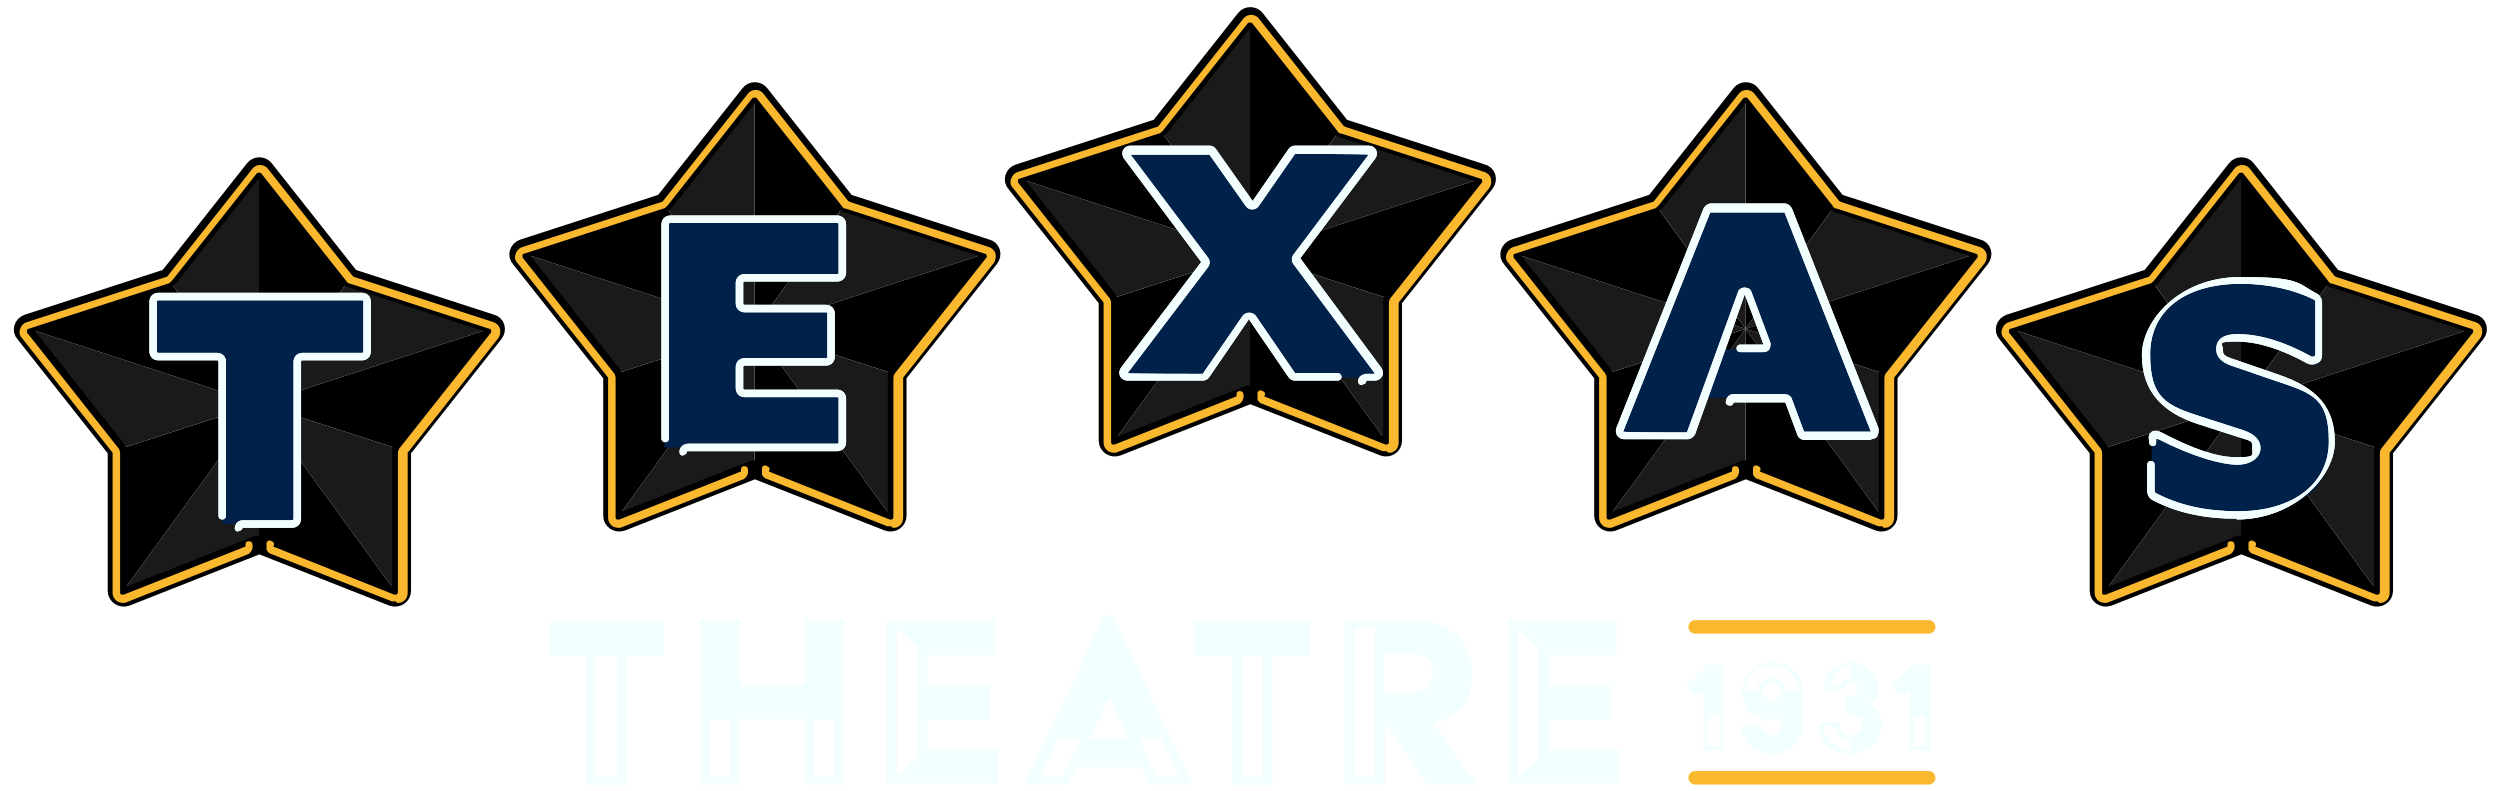
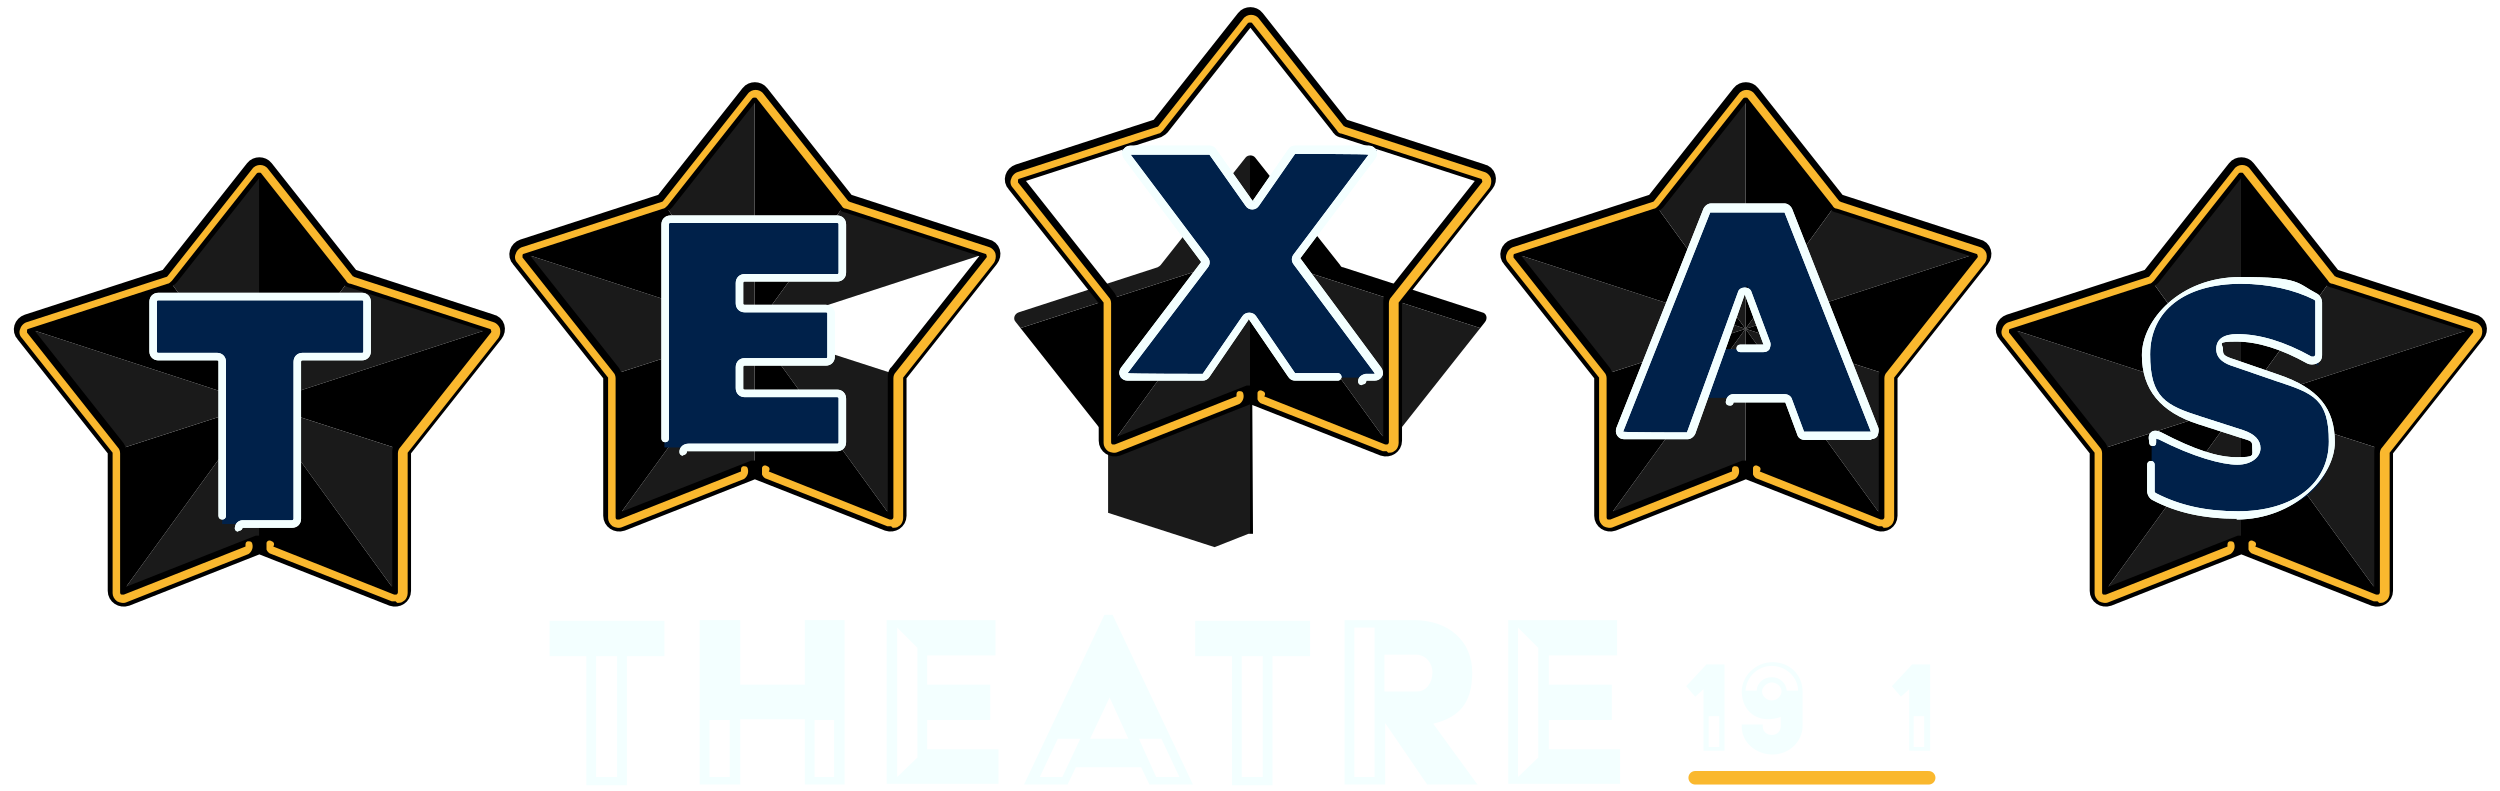
<svg xmlns="http://www.w3.org/2000/svg" id="Layer_1" version="1.1" viewBox="0 0 333 105.4">
  <defs>
    <style>
      .st0, .st1, .st2 {
        fill: none;
      }

      .st3 {
        filter: url(#outer-glow-7);
      }

      .st4 {
        filter: url(#outer-glow-8);
      }

      .st5 {
        filter: url(#outer-glow-2);
      }

      .st6 {
        filter: url(#outer-glow-4);
      }

      .st7 {
        filter: url(#outer-glow-5);
      }

      .st8 {
        filter: url(#outer-glow-1);
      }

      .st9 {
        clip-path: url(#clippath-1);
      }

      .st10 {
        clip-path: url(#clippath-3);
      }

      .st11 {
        clip-path: url(#clippath-4);
      }

      .st12 {
        clip-path: url(#clippath-2);
      }

      .st13 {
        fill: #f3ffff;
      }

      .st14 {
        fill: #fab82e;
      }

      .st1 {
        stroke: #fab82e;
        stroke-linecap: round;
        stroke-miterlimit: 10;
        stroke-width: 1.8px;
      }

      .st15 {
        filter: url(#outer-glow-12);
      }

      .st15, .st16, .st17, .st18, .st19 {
        fill: #00214a;
      }

      .st16 {
        filter: url(#outer-glow-15);
      }

      .st2 {
        stroke: #000;
        stroke-width: 2.5px;
      }

      .st17 {
        filter: url(#outer-glow-9);
      }

      .st18 {
        filter: url(#outer-glow-6);
      }

      .st19 {
        filter: url(#outer-glow-3);
      }

      .st20 {
        fill: #1a1a1a;
      }

      .st21 {
        clip-path: url(#clippath);
      }

      .st22 {
        filter: url(#outer-glow-17);
      }

      .st23 {
        filter: url(#outer-glow-11);
      }

      .st24 {
        filter: url(#outer-glow-16);
      }

      .st25 {
        filter: url(#outer-glow-13);
      }

      .st26 {
        filter: url(#outer-glow-10);
      }

      .st27 {
        filter: url(#outer-glow-14);
      }
    </style>
    <filter id="outer-glow-1" x="213.7" y="25.7" width="38.4" height="34.6" filterUnits="userSpaceOnUse">
      <feOffset dx="0" dy="0" />
      <feGaussianBlur result="blur" stdDeviation=".5" />
      <feFlood flood-color="#fff" flood-opacity=".7" />
      <feComposite in2="blur" operator="in" />
      <feComposite in="SourceGraphic" />
    </filter>
    <filter id="outer-glow-2" x="212.2" y="24.2" width="41.3" height="37.4" filterUnits="userSpaceOnUse">
      <feOffset dx="0" dy="0" />
      <feGaussianBlur result="blur1" stdDeviation="1" />
      <feFlood flood-color="#fff" flood-opacity=".7" />
      <feComposite in2="blur1" operator="in" />
      <feComposite in="SourceGraphic" />
    </filter>
    <clipPath id="clippath">
      <path class="st0" d="M298.8,72.6l17.5,6.9c.6.2,1.2-.2,1.2-.8v-18.5c0-.2,0-.4.2-.5l12.1-15.3c.4-.5.2-1.2-.4-1.3l-18.5-6c-.2,0-.3-.1-.4-.3l-11.3-14.3c-.3-.4-1-.4-1.3,0l-11.3,14.3c-.1.1-.2.2-.4.3l-18.5,6c-.6.2-.8.9-.4,1.3l12.1,15.3c.1.2.2.3.2.5v18.5c0,.6.6,1,1.2.8l17.5-6.9c.2,0,.4,0,.6,0Z" />
    </clipPath>
    <clipPath id="clippath-1">
      <path class="st0" d="M232.8,62.6l17.5,6.9c.6.2,1.2-.2,1.2-.8v-18.5c0-.2,0-.4.2-.5l12.1-15.3c.4-.5.2-1.2-.4-1.3l-18.5-6c-.2,0-.3-.1-.4-.3l-11.3-14.3c-.3-.4-1-.4-1.3,0l-11.3,14.3c-.1.1-.2.2-.4.3l-18.5,6c-.6.2-.8.9-.4,1.3l12.1,15.3c.1.2.2.3.2.5v18.5c0,.6.6,1,1.2.8l17.5-6.9c.2,0,.4,0,.6,0Z" />
    </clipPath>
    <clipPath id="clippath-2">
      <path class="st0" d="M34.8,72.6l17.5,6.9c.6.2,1.2-.2,1.2-.8v-18.5c0-.2,0-.4.2-.5l12.1-15.3c.4-.5.2-1.2-.4-1.3l-18.5-6c-.2,0-.3-.1-.4-.3l-11.3-14.3c-.3-.4-1-.4-1.3,0l-11.3,14.3c-.1.1-.2.2-.4.3l-18.5,6c-.6.2-.8.9-.4,1.3l12.1,15.3c.1.2.2.3.2.5v18.5c0,.6.6,1,1.2.8l17.5-6.9c.2,0,.4,0,.6,0Z" />
    </clipPath>
    <clipPath id="clippath-3">
      <path class="st0" d="M100.8,62.6l17.5,6.9c.6.2,1.2-.2,1.2-.8v-18.5c0-.2,0-.4.2-.5l12.1-15.3c.4-.5.2-1.2-.4-1.3l-18.5-6c-.2,0-.3-.1-.4-.3l-11.3-14.3c-.3-.4-1-.4-1.3,0l-11.3,14.3c-.1.1-.2.2-.4.3l-18.5,6c-.6.2-.8.9-.4,1.3l12.1,15.3c.1.2.2.3.2.5v18.5c0,.6.6,1,1.2.8l17.5-6.9c.2,0,.4,0,.6,0Z" />
    </clipPath>
    <filter id="outer-glow-3" x="2.3" y="21.2" width="64.8" height="66.7" filterUnits="userSpaceOnUse">
      <feOffset dx="0" dy="0" />
      <feGaussianBlur result="blur2" stdDeviation="6" />
      <feFlood flood-color="#fff" flood-opacity=".3" />
      <feComposite in2="blur2" operator="in" />
      <feComposite in="SourceGraphic" />
    </filter>
    <filter id="outer-glow-4" x="18.3" y="37.2" width="32.9" height="35.3" filterUnits="userSpaceOnUse">
      <feOffset dx="0" dy="0" />
      <feGaussianBlur result="blur3" stdDeviation=".5" />
      <feFlood flood-color="#fff" flood-opacity=".7" />
      <feComposite in2="blur3" operator="in" />
      <feComposite in="SourceGraphic" />
    </filter>
    <filter id="outer-glow-5" x="16.8" y="35.7" width="35.8" height="38.2" filterUnits="userSpaceOnUse">
      <feOffset dx="0" dy="0" />
      <feGaussianBlur result="blur4" stdDeviation="1" />
      <feFlood flood-color="#fff" flood-opacity=".7" />
      <feComposite in2="blur4" operator="in" />
      <feComposite in="SourceGraphic" />
    </filter>
    <filter id="outer-glow-6" x="70.5" y="11.1" width="60" height="66.5" filterUnits="userSpaceOnUse">
      <feOffset dx="0" dy="0" />
      <feGaussianBlur result="blur5" stdDeviation="6" />
      <feFlood flood-color="#fff" flood-opacity=".3" />
      <feComposite in2="blur5" operator="in" />
      <feComposite in="SourceGraphic" />
    </filter>
    <filter id="outer-glow-7" x="86.5" y="27.1" width="28.1" height="35.3" filterUnits="userSpaceOnUse">
      <feOffset dx="0" dy="0" />
      <feGaussianBlur result="blur6" stdDeviation=".5" />
      <feFlood flood-color="#fff" flood-opacity=".7" />
      <feComposite in2="blur6" operator="in" />
      <feComposite in="SourceGraphic" />
    </filter>
    <filter id="outer-glow-8" x="85" y="25.6" width="31" height="38.2" filterUnits="userSpaceOnUse">
      <feOffset dx="0" dy="0" />
      <feGaussianBlur result="blur7" stdDeviation="1" />
      <feFlood flood-color="#fff" flood-opacity=".7" />
      <feComposite in2="blur7" operator="in" />
      <feComposite in="SourceGraphic" />
    </filter>
    <clipPath id="clippath-4">
-       <path class="st0" d="M166.8,52.6l17.5,6.9c.6.2,1.2-.2,1.2-.8v-18.5c0-.2,0-.4.2-.5l12.1-15.3c.4-.5.2-1.2-.4-1.3l-18.5-6c-.2,0-.3-.1-.4-.3l-11.3-14.3c-.3-.4-1-.4-1.3,0l-11.3,14.3c-.1.1-.2.2-.4.3l-18.5,6c-.6.2-.8.9-.4,1.3l12.1,15.3c.1.2.2.3.2.5v18.5c0,.6.6,1,1.2.8l17.5-6.9c.2,0,.4,0,.6,0Z" />
+       <path class="st0" d="M166.8,52.6l17.5,6.9c.6.2,1.2-.2,1.2-.8c0-.2,0-.4.2-.5l12.1-15.3c.4-.5.2-1.2-.4-1.3l-18.5-6c-.2,0-.3-.1-.4-.3l-11.3-14.3c-.3-.4-1-.4-1.3,0l-11.3,14.3c-.1.1-.2.2-.4.3l-18.5,6c-.6.2-.8.9-.4,1.3l12.1,15.3c.1.2.2.3.2.5v18.5c0,.6.6,1,1.2.8l17.5-6.9c.2,0,.4,0,.6,0Z" />
    </clipPath>
    <filter id="outer-glow-9" x="130.9" y="2" width="71.3" height="66.5" filterUnits="userSpaceOnUse">
      <feOffset dx="0" dy="0" />
      <feGaussianBlur result="blur8" stdDeviation="6" />
      <feFlood flood-color="#fff" flood-opacity=".3" />
      <feComposite in2="blur8" operator="in" />
      <feComposite in="SourceGraphic" />
    </filter>
    <filter id="outer-glow-10" x="147.4" y="17.8" width="38.4" height="35.3" filterUnits="userSpaceOnUse">
      <feOffset dx="0" dy="0" />
      <feGaussianBlur result="blur9" stdDeviation=".5" />
      <feFlood flood-color="#fff" flood-opacity=".7" />
      <feComposite in2="blur9" operator="in" />
      <feComposite in="SourceGraphic" />
    </filter>
    <filter id="outer-glow-11" x="145.9" y="16.3" width="41.3" height="38.2" filterUnits="userSpaceOnUse">
      <feOffset dx="0" dy="0" />
      <feGaussianBlur result="blur10" stdDeviation="1" />
      <feFlood flood-color="#fff" flood-opacity=".7" />
      <feComposite in2="blur10" operator="in" />
      <feComposite in="SourceGraphic" />
    </filter>
    <filter id="outer-glow-12" x="197.4" y="9.7" width="70.8" height="66.5" filterUnits="userSpaceOnUse">
      <feOffset dx="0" dy="0" />
      <feGaussianBlur result="blur11" stdDeviation="6" />
      <feFlood flood-color="#fff" flood-opacity=".3" />
      <feComposite in2="blur11" operator="in" />
      <feComposite in="SourceGraphic" />
    </filter>
    <filter id="outer-glow-13" x="213.7" y="25.7" width="38.4" height="34.6" filterUnits="userSpaceOnUse">
      <feOffset dx="0" dy="0" />
      <feGaussianBlur result="blur12" stdDeviation=".5" />
      <feFlood flood-color="#fff" flood-opacity=".7" />
      <feComposite in2="blur12" operator="in" />
      <feComposite in="SourceGraphic" />
    </filter>
    <filter id="outer-glow-14" x="212.2" y="24.2" width="41.3" height="37.4" filterUnits="userSpaceOnUse">
      <feOffset dx="0" dy="0" />
      <feGaussianBlur result="blur13" stdDeviation="1" />
      <feFlood flood-color="#fff" flood-opacity=".7" />
      <feComposite in2="blur13" operator="in" />
      <feComposite in="SourceGraphic" />
    </filter>
    <filter id="outer-glow-15" x="267.7" y="19.3" width="61" height="67.4" filterUnits="userSpaceOnUse">
      <feOffset dx="0" dy="0" />
      <feGaussianBlur result="blur14" stdDeviation="6" />
      <feFlood flood-color="#fff" flood-opacity=".3" />
      <feComposite in2="blur14" operator="in" />
      <feComposite in="SourceGraphic" />
    </filter>
    <filter id="outer-glow-16" x="283.8" y="35.3" width="29" height="35.5" filterUnits="userSpaceOnUse">
      <feOffset dx="0" dy="0" />
      <feGaussianBlur result="blur15" stdDeviation=".5" />
      <feFlood flood-color="#fff" flood-opacity=".7" />
      <feComposite in2="blur15" operator="in" />
      <feComposite in="SourceGraphic" />
    </filter>
    <filter id="outer-glow-17" x="282.3" y="33.8" width="31.9" height="38.4" filterUnits="userSpaceOnUse">
      <feOffset dx="0" dy="0" />
      <feGaussianBlur result="blur16" stdDeviation="1" />
      <feFlood flood-color="#fff" flood-opacity=".7" />
      <feComposite in2="blur16" operator="in" />
      <feComposite in="SourceGraphic" />
    </filter>
  </defs>
  <g class="st8">
    <path class="st13" d="M249.3,58.6h-8.9c-.5,0-.9-.3-1-.7l-1.6-4.3h-6.9s0,0,0,0c0,.3-.3.5-.6.4-.3,0-.5-.3-.4-.6.1-.7.7-.9.9-.9h6.9c.5,0,.9.3,1,.7l1.6,4.3h8.9c0,0,0,0,0,0l-11.5-29.2h-9.9s-11.6,29.2-11.6,29.2h0c0,.1,8.5.1,8.5.1l1.6-4.4,5.2-14.3c.1-.4.5-.6.9-.6h0c.4,0,.8.2.9.6l2.5,6.7c.1.3,0,.6-.1.9-.2.3-.5.4-.8.4h-3.1c-.3,0-.5-.2-.5-.5s.2-.5.5-.5h3.1l-2.5-6.7-2.3,6.6-4.3,12c-.2.4-.6.7-1,.7h-8.5c-.4,0-.7-.2-.9-.5-.2-.3-.2-.7-.1-1l11.6-29.2c.2-.4.6-.7,1-.7h9.8c.4,0,.8.3,1,.7l11.5,29.2c.1.3,0,.7-.1,1s-.5.5-.9.5Z" />
  </g>
  <g class="st5">
    <path class="st13" d="M249.3,58.6h-8.9c-.5,0-.9-.3-1-.7l-1.6-4.3h-6.9s0,0,0,0c0,.3-.3.5-.6.4-.3,0-.5-.3-.4-.6.1-.7.7-.9.9-.9h6.9c.5,0,.9.3,1,.7l1.6,4.3h8.9c0,0,0,0,0,0l-11.5-29.2h-9.9s-11.6,29.2-11.6,29.2h0c0,.1,8.5.1,8.5.1l1.6-4.4,5.2-14.3c.1-.4.5-.6.9-.6h0c.4,0,.8.2.9.6l2.5,6.7c.1.3,0,.6-.1.9-.2.3-.5.4-.8.4h-3.1c-.3,0-.5-.2-.5-.5s.2-.5.5-.5h3.1l-2.5-6.7-2.3,6.6-4.3,12c-.2.4-.6.7-1,.7h-8.5c-.4,0-.7-.2-.9-.5-.2-.3-.2-.7-.1-1l11.6-29.2c.2-.4.6-.7,1-.7h9.8c.4,0,.8.3,1,.7l11.5,29.2c.1.3,0,.7-.1,1s-.5.5-.9.5Z" />
  </g>
  <g class="st21">
    <g>
      <polyline points="298.5 53.8 322.4 20.9 298.5 13.1 298.5 53.8" />
      <polygon class="st20" points="322.4 20.9 337.2 41.2 298.5 53.8 322.4 20.9" />
      <polygon points="337.2 41.2 337.2 66.3 298.5 53.8 337.2 41.2" />
      <polygon class="st20" points="337.2 66.3 322.4 86.7 298.5 53.8 337.2 66.3" />
      <polygon points="322.4 86.7 298.5 94.4 298.5 53.8 322.4 86.7" />
      <polygon class="st20" points="298.5 94.4 274.6 86.7 298.5 53.8 298.5 94.4" />
      <polygon points="274.6 86.7 259.9 66.3 298.5 53.8 274.6 86.7" />
      <polygon class="st20" points="259.9 66.3 259.9 41.2 298.5 53.8 259.9 66.3" />
      <polygon points="259.9 41.2 274.6 20.9 298.5 53.8 259.9 41.2" />
      <polygon class="st20" points="274.6 20.9 298.5 13.1 298.5 53.8 274.6 20.9" />
    </g>
  </g>
  <path class="st2" d="M298.8,72.6l17.5,6.9c.6.2,1.2-.2,1.2-.8v-18.5c0-.2,0-.4.2-.5l12.1-15.3c.4-.5.2-1.2-.4-1.3l-18.5-6c-.2,0-.3-.1-.4-.3l-11.3-14.3c-.3-.4-1-.4-1.3,0l-11.3,14.3c-.1.1-.2.2-.4.3l-18.5,6c-.6.2-.8.9-.4,1.3l12.1,15.3c.1.2.2.3.2.5v18.5c0,.6.6,1,1.2.8l17.5-6.9c.2,0,.4,0,.6,0Z" />
  <path class="st14" d="M316.7,80.1c-.2,0-.3,0-.5,0l-16.3-6.4c0,0-.3-.2-.4-.5,0-.3,0-.6,0-.9.1-.3.4-.4.7-.2.3.1.4.4.2.7,0,0,0,0,0,0l16.1,6.4c.2,0,.3,0,.3,0,0,0,.2-.1.2-.3v-18.5c0-.3.1-.6.3-.8l12.1-15.3c.1-.1,0-.3,0-.3,0,0,0-.2-.2-.2l-18.5-6c-.3,0-.5-.2-.6-.4l-11.3-14.3c0-.1-.2-.1-.3-.1s-.2,0-.3.1l-11.3,14.3c-.2.2-.4.4-.6.4l-18.5,6c-.2,0-.2.2-.2.2,0,0,0,.2,0,.3l12.1,15.3c.2.2.3.5.3.8v18.5c0,.2.1.3.2.3,0,0,.2,0,.3,0l16.2-6.4s0,0,0-.1c0-.3,0-.5.3-.6.3,0,.5,0,.6.3.2.7-.2,1.2-.5,1.4l-16.2,6.4c-.4.2-.9.1-1.3-.1-.4-.3-.6-.7-.6-1.1v-18.5c0,0,0-.2,0-.2l-12.1-15.3c-.3-.3-.4-.8-.2-1.2.1-.4.5-.8.9-.9l18.5-6c0,0,.1,0,.2-.1l11.3-14.3c.5-.7,1.6-.7,2.1,0l11.3,14.3c0,0,.1,0,.2.1l18.5,6c.4.1.8.5.9.9.1.4,0,.9-.2,1.2l-12.1,15.3c0,0,0,.1,0,.2v18.5c0,.4-.2.9-.6,1.1-.2.2-.5.2-.8.2ZM300.4,72.8h0,0Z" />
  <g class="st9">
    <g>
      <polyline points="232.5 43.8 256.4 10.9 232.5 3.1 232.5 43.8" />
      <polygon class="st20" points="256.4 10.9 271.2 31.2 232.5 43.8 256.4 10.9" />
      <polygon points="271.2 31.2 271.2 56.3 232.5 43.8 271.2 31.2" />
      <polygon class="st20" points="271.2 56.3 256.4 76.7 232.5 43.8 271.2 56.3" />
      <polygon points="256.4 76.7 232.5 84.4 232.5 43.8 256.4 76.7" />
      <polygon class="st20" points="232.5 84.4 208.6 76.7 232.5 43.8 232.5 84.4" />
      <polygon points="208.6 76.7 193.9 56.3 232.5 43.8 208.6 76.7" />
      <polygon class="st20" points="193.9 56.3 193.9 31.2 232.5 43.8 193.9 56.3" />
      <polygon points="193.9 31.2 208.6 10.9 232.5 43.8 193.9 31.2" />
      <polygon class="st20" points="208.6 10.9 232.5 3.1 232.5 43.8 208.6 10.9" />
    </g>
  </g>
  <path class="st2" d="M232.8,62.6l17.5,6.9c.6.2,1.2-.2,1.2-.8v-18.5c0-.2,0-.4.2-.5l12.1-15.3c.4-.5.2-1.2-.4-1.3l-18.5-6c-.2,0-.3-.1-.4-.3l-11.3-14.3c-.3-.4-1-.4-1.3,0l-11.3,14.3c-.1.1-.2.2-.4.3l-18.5,6c-.6.2-.8.9-.4,1.3l12.1,15.3c.1.2.2.3.2.5v18.5c0,.6.6,1,1.2.8l17.5-6.9c.2,0,.4,0,.6,0Z" />
  <path class="st14" d="M250.7,70.1c-.2,0-.3,0-.5,0l-16.3-6.4c0,0-.3-.2-.4-.5,0-.3,0-.6,0-.9.1-.3.4-.4.7-.2.3.1.4.4.2.7,0,0,0,0,0,0l16.1,6.4c.2,0,.3,0,.3,0,0,0,.2-.1.2-.3v-18.5c0-.3.1-.6.3-.8l12.1-15.3c.1-.1,0-.3,0-.3,0,0,0-.2-.2-.2l-18.5-6c-.3,0-.5-.2-.6-.4l-11.3-14.3c0-.1-.2-.1-.3-.1s-.2,0-.3.1l-11.3,14.3c-.2.2-.4.4-.6.4l-18.5,6c-.2,0-.2.2-.2.2,0,0,0,.2,0,.3l12.1,15.3c.2.2.3.5.3.8v18.5c0,.2.1.3.2.3,0,0,.2,0,.3,0l16.2-6.4s0,0,0-.1c0-.3,0-.5.3-.6.3,0,.5,0,.6.3.2.7-.2,1.2-.5,1.4l-16.2,6.4c-.4.2-.9.1-1.3-.1-.4-.3-.6-.7-.6-1.1v-18.5c0,0,0-.2,0-.2l-12.1-15.3c-.3-.3-.4-.8-.2-1.2.1-.4.5-.8.9-.9l18.5-6c0,0,.1,0,.2-.1l11.3-14.3c.5-.7,1.6-.7,2.1,0l11.3,14.3c0,0,.1,0,.2.1l18.5,6c.4.1.8.5.9.9.1.4,0,.9-.2,1.2l-12.1,15.3c0,0,0,.1,0,.2v18.5c0,.4-.2.9-.6,1.1-.2.2-.5.2-.8.2ZM234.4,62.8h0,0Z" />
  <g class="st12">
    <g>
      <polyline points="34.5 53.8 58.4 20.9 34.5 13.1 34.5 53.8" />
      <polygon class="st20" points="58.4 20.9 73.2 41.2 34.5 53.8 58.4 20.9" />
      <polygon points="73.2 41.2 73.2 66.3 34.5 53.8 73.2 41.2" />
      <polygon class="st20" points="73.2 66.3 58.4 86.7 34.5 53.8 73.2 66.3" />
      <polygon points="58.4 86.7 34.5 94.4 34.5 53.8 58.4 86.7" />
      <polygon class="st20" points="34.5 94.4 10.6 86.7 34.5 53.8 34.5 94.4" />
      <polygon points="10.6 86.7 -4.1 66.3 34.5 53.8 10.6 86.7" />
      <polygon class="st20" points="-4.1 66.3 -4.1 41.2 34.5 53.8 -4.1 66.3" />
      <polygon points="-4.1 41.2 10.6 20.9 34.5 53.8 -4.1 41.2" />
      <polygon class="st20" points="10.6 20.9 34.5 13.1 34.5 53.8 10.6 20.9" />
    </g>
  </g>
  <path class="st2" d="M34.8,72.6l17.5,6.9c.6.2,1.2-.2,1.2-.8v-18.5c0-.2,0-.4.2-.5l12.1-15.3c.4-.5.2-1.2-.4-1.3l-18.5-6c-.2,0-.3-.1-.4-.3l-11.3-14.3c-.3-.4-1-.4-1.3,0l-11.3,14.3c-.1.1-.2.2-.4.3l-18.5,6c-.6.2-.8.9-.4,1.3l12.1,15.3c.1.2.2.3.2.5v18.5c0,.6.6,1,1.2.8l17.5-6.9c.2,0,.4,0,.6,0Z" />
  <path class="st14" d="M52.7,80.1c-.2,0-.3,0-.5,0l-16.3-6.4c0,0-.3-.2-.4-.5,0-.3,0-.6,0-.9.1-.3.4-.4.7-.2.3.1.4.4.2.7,0,0,0,0,0,0l16.1,6.4c.2,0,.3,0,.3,0,0,0,.2-.1.2-.3v-18.5c0-.3.1-.6.3-.8l12.1-15.3c.1-.1,0-.3,0-.3,0,0,0-.2-.2-.2l-18.5-6c-.3,0-.5-.2-.6-.4l-11.3-14.3c0-.1-.2-.1-.3-.1s-.2,0-.3.1l-11.3,14.3c-.2.2-.4.4-.6.4l-18.5,6c-.2,0-.2.2-.2.2,0,0,0,.2,0,.3l12.1,15.3c.2.2.3.5.3.8v18.5c0,.2.1.3.2.3,0,0,.2,0,.3,0l16.2-6.4s0,0,0-.1c0-.3,0-.5.3-.6.3,0,.5,0,.6.3.2.7-.2,1.2-.5,1.4l-16.2,6.4c-.4.2-.9.1-1.3-.1-.4-.3-.6-.7-.6-1.1v-18.5c0,0,0-.2,0-.2l-12.1-15.3c-.3-.3-.4-.8-.2-1.2.1-.4.5-.8.9-.9l18.5-6c0,0,.1,0,.2-.1l11.3-14.3c.5-.7,1.6-.7,2.1,0l11.3,14.3c0,0,.1,0,.2.1l18.5,6c.4.1.8.5.9.9.1.4,0,.9-.2,1.2l-12.1,15.3c0,0,0,.1,0,.2v18.5c0,.4-.2.9-.6,1.1-.2.2-.5.2-.8.2ZM36.4,72.8h0,0Z" />
  <g class="st10">
    <g>
      <polyline points="100.5 43.8 124.4 10.9 100.5 3.1 100.5 43.8" />
      <polygon class="st20" points="124.4 10.9 139.2 31.2 100.5 43.8 124.4 10.9" />
-       <polygon points="139.2 31.2 139.2 56.3 100.5 43.8 139.2 31.2" />
      <polygon class="st20" points="139.2 56.3 124.4 76.7 100.5 43.8 139.2 56.3" />
      <polygon points="124.4 76.7 100.5 84.4 100.5 43.8 124.4 76.7" />
      <polygon class="st20" points="100.5 84.4 76.6 76.7 100.5 43.8 100.5 84.4" />
      <polygon points="76.6 76.7 61.9 56.3 100.5 43.8 76.6 76.7" />
      <polygon class="st20" points="61.9 56.3 61.9 31.2 100.5 43.8 61.9 56.3" />
      <polygon points="61.9 31.2 76.6 10.9 100.5 43.8 61.9 31.2" />
      <polygon class="st20" points="76.6 10.9 100.5 3.1 100.5 43.8 76.6 10.9" />
    </g>
  </g>
  <path class="st2" d="M100.8,62.6l17.5,6.9c.6.2,1.2-.2,1.2-.8v-18.5c0-.2,0-.4.2-.5l12.1-15.3c.4-.5.2-1.2-.4-1.3l-18.5-6c-.2,0-.3-.1-.4-.3l-11.3-14.3c-.3-.4-1-.4-1.3,0l-11.3,14.3c-.1.1-.2.2-.4.3l-18.5,6c-.6.2-.8.9-.4,1.3l12.1,15.3c.1.2.2.3.2.5v18.5c0,.6.6,1,1.2.8l17.5-6.9c.2,0,.4,0,.6,0Z" />
  <path class="st14" d="M118.7,70.1c-.2,0-.3,0-.5,0l-16.3-6.4c0,0-.3-.2-.4-.5,0-.3,0-.6,0-.9.1-.3.4-.4.7-.2.3.1.4.4.2.7,0,0,0,0,0,0l16.1,6.4c.2,0,.3,0,.3,0,0,0,.2-.1.2-.3v-18.5c0-.3.1-.6.3-.8l12.1-15.3c.1-.1,0-.3,0-.3,0,0,0-.2-.2-.2l-18.5-6c-.3,0-.5-.2-.6-.4l-11.3-14.3c0-.1-.2-.1-.3-.1s-.2,0-.3.1l-11.3,14.3c-.2.2-.4.4-.6.4l-18.5,6c-.2,0-.2.2-.2.2,0,0,0,.2,0,.3l12.1,15.3c.2.2.3.5.3.8v18.5c0,.2.1.3.2.3,0,0,.2,0,.3,0l16.2-6.4s0,0,0-.1c0-.3,0-.5.3-.6.3,0,.5,0,.6.3.2.7-.2,1.2-.5,1.4l-16.2,6.4c-.4.2-.9.1-1.3-.1-.4-.3-.6-.7-.6-1.1v-18.5c0,0,0-.2,0-.2l-12.1-15.3c-.3-.3-.4-.8-.2-1.2.1-.4.5-.8.9-.9l18.5-6c0,0,.1,0,.2-.1l11.3-14.3c.5-.7,1.6-.7,2.1,0l11.3,14.3c0,0,.1,0,.2.1l18.5,6c.4.1.8.5.9.9.1.4,0,.9-.2,1.2l-12.1,15.3c0,0,0,.1,0,.2v18.5c0,.4-.2.9-.6,1.1-.2.2-.5.2-.8.2ZM102.4,62.8h0,0Z" />
  <path class="st19" d="M29.6,69.8v-22.3h-9.3v-8h28.6v8h-9.3v22.3h-10Z" />
  <g class="st6">
    <path class="st13" d="M31.7,70.8s0,0,0,0c-.3,0-.5-.3-.4-.6.1-.7.7-.9,1-.9h6.6c.1,0,.2-.1.2-.2v-20.9c0-.7.5-1.2,1.2-1.2h7.9c.1,0,.2,0,.2-.2v-6.6c0-.1,0-.2-.2-.2h-27.1c-.1,0-.2,0-.2.2v6.6c0,.1,0,.2.2.2h7.8c.7,0,1.2.5,1.2,1.2v20.5c0,.3-.2.5-.5.5s-.5-.2-.5-.5v-20.5c0-.1,0-.2-.2-.2h-7.8c-.7,0-1.2-.5-1.2-1.2v-6.6c0-.7.5-1.2,1.2-1.2h27.1c.7,0,1.2.5,1.2,1.2v6.6c0,.7-.5,1.2-1.2,1.2h-7.9c-.1,0-.2,0-.2.2v20.9c0,.7-.5,1.2-1.2,1.2h-6.6c0,0,0,0,0,0,0,.2-.2.4-.5.4Z" />
  </g>
  <g class="st7">
    <path class="st13" d="M31.7,70.8s0,0,0,0c-.3,0-.5-.3-.4-.6.1-.7.7-.9,1-.9h6.6c.1,0,.2-.1.2-.2v-20.9c0-.7.5-1.2,1.2-1.2h7.9c.1,0,.2,0,.2-.2v-6.6c0-.1,0-.2-.2-.2h-27.1c-.1,0-.2,0-.2.2v6.6c0,.1,0,.2.2.2h7.8c.7,0,1.2.5,1.2,1.2v20.5c0,.3-.2.5-.5.5s-.5-.2-.5-.5v-20.5c0-.1,0-.2-.2-.2h-7.8c-.7,0-1.2-.5-1.2-1.2v-6.6c0-.7.5-1.2,1.2-1.2h27.1c.7,0,1.2.5,1.2,1.2v6.6c0,.7-.5,1.2-1.2,1.2h-7.9c-.1,0-.2,0-.2.2v20.9c0,.7-.5,1.2-1.2,1.2h-6.6c0,0,0,0,0,0,0,.2-.2.4-.5.4Z" />
  </g>
  <path class="st18" d="M88.6,29.2h23.6v7.8h-13.7v4.1h12.2v7.1h-12.2v4.2h13.7v7.2h-23.7v-30.4Z" />
  <g class="st3">
    <path class="st13" d="M91,60.7c-.3,0-.5-.2-.5-.5,0-.7.6-1.1,1.2-1.1h19.8c.1,0,.2,0,.2-.2v-5.8c0-.1,0-.2-.2-.2h-12.3c-.7,0-1.2-.5-1.2-1.2v-2.8c0-.7.5-1.2,1.2-1.2h10.8c.1,0,.2,0,.2-.2v-5.7c0-.1,0-.2-.2-.2h-10.8c-.7,0-1.2-.5-1.2-1.2v-2.7c0-.7.5-1.2,1.2-1.2h12.3c.1,0,.2,0,.2-.2v-6.4c0-.1,0-.2-.2-.2h-22.2c-.1,0-.2,0-.2.2v28.5c0,.3-.2.5-.5.5s-.5-.2-.5-.5v-28.5c0-.7.5-1.2,1.2-1.2h22.2c.7,0,1.2.5,1.2,1.2v6.4c0,.7-.5,1.2-1.2,1.2h-12.3c-.1,0-.2,0-.2.2v2.7c0,.1,0,.2.2.2h10.8c.7,0,1.2.5,1.2,1.2v5.7c0,.7-.5,1.2-1.2,1.2h-10.8c-.1,0-.2,0-.2.2v2.8c0,.1,0,.2.2.2h12.3c.7,0,1.2.5,1.2,1.2v5.8c0,.7-.5,1.2-1.2,1.2h-19.8c0,0-.2,0-.2,0,0,.3-.2.5-.5.5Z" />
  </g>
  <g class="st4">
    <path class="st13" d="M91,60.7c-.3,0-.5-.2-.5-.5,0-.7.6-1.1,1.2-1.1h19.8c.1,0,.2,0,.2-.2v-5.8c0-.1,0-.2-.2-.2h-12.3c-.7,0-1.2-.5-1.2-1.2v-2.8c0-.7.5-1.2,1.2-1.2h10.8c.1,0,.2,0,.2-.2v-5.7c0-.1,0-.2-.2-.2h-10.8c-.7,0-1.2-.5-1.2-1.2v-2.7c0-.7.5-1.2,1.2-1.2h12.3c.1,0,.2,0,.2-.2v-6.4c0-.1,0-.2-.2-.2h-22.2c-.1,0-.2,0-.2.2v28.5c0,.3-.2.5-.5.5s-.5-.2-.5-.5v-28.5c0-.7.5-1.2,1.2-1.2h22.2c.7,0,1.2.5,1.2,1.2v6.4c0,.7-.5,1.2-1.2,1.2h-12.3c-.1,0-.2,0-.2.2v2.7c0,.1,0,.2.2.2h10.8c.7,0,1.2.5,1.2,1.2v5.7c0,.7-.5,1.2-1.2,1.2h-10.8c-.1,0-.2,0-.2.2v2.8c0,.1,0,.2.2.2h12.3c.7,0,1.2.5,1.2,1.2v5.8c0,.7-.5,1.2-1.2,1.2h-19.8c0,0-.2,0-.2,0,0,.3-.2.5-.5.5Z" />
  </g>
  <g class="st11">
    <g>
      <polyline points="166.5 33.8 190.4 .9 166.5 -6.9 166.5 33.8" />
      <polygon class="st20" points="190.4 .9 205.2 21.2 166.5 33.8 190.4 .9" />
      <polygon points="205.2 21.2 205.2 46.3 166.5 33.8 205.2 21.2" />
      <polygon class="st20" points="205.2 46.3 190.4 66.7 166.5 33.8 205.2 46.3" />
      <polygon points="190.4 66.7 166.5 74.4 166.5 33.8 190.4 66.7" />
      <polygon class="st20" points="166.5 74.4 142.6 66.7 166.5 33.8 166.5 74.4" />
      <polygon points="142.6 66.7 127.9 46.3 166.5 33.8 142.6 66.7" />
      <polygon class="st20" points="127.9 46.3 127.9 21.2 166.5 33.8 127.9 46.3" />
      <polygon points="127.9 21.2 142.6 .9 166.5 33.8 127.9 21.2" />
      <polygon class="st20" points="142.6 .9 166.5 -6.9 166.5 33.8 142.6 .9" />
    </g>
  </g>
  <path class="st2" d="M166.8,52.6l17.5,6.9c.6.2,1.2-.2,1.2-.8v-18.5c0-.2,0-.4.2-.5l12.1-15.3c.4-.5.2-1.2-.4-1.3l-18.5-6c-.2,0-.3-.1-.4-.3l-11.3-14.3c-.3-.4-1-.4-1.3,0l-11.3,14.3c-.1.1-.2.2-.4.3l-18.5,6c-.6.2-.8.9-.4,1.3l12.1,15.3c.1.2.2.3.2.5v18.5c0,.6.6,1,1.2.8l17.5-6.9c.2,0,.4,0,.6,0Z" />
  <path class="st17" d="M166.4,41.8l-5.9,8.6h-11.4l11.6-15.4-11.2-15h11.9l5.4,7.8,5.3-7.8h11.3l-11,14.6,11.8,15.7h-12l-5.9-8.6Z" />
  <g class="st26">
    <path class="st13" d="M181.4,51.3c-.3,0-.5-.2-.5-.5,0-.6.5-.9,1-1h1.2s0-.1,0-.1l-10.8-14.5c-.3-.4-.3-.9,0-1.3l10-13.3h0c0-.1-9.8-.1-9.8-.1l-4.8,6.9c-.2.3-.5.5-.9.5h0c-.4,0-.7-.2-.9-.5l-4.8-6.8h-10.5s0,0,0,0l10.3,13.7c.3.4.3.9,0,1.3l-10.7,14.1h0c0,.1,10,.1,10,.1l5.3-7.7c.4-.6,1.4-.6,1.8,0l5.2,7.6h5.7c.3,0,.5.3.5.5s-.2.5-.5.5h-5.7c-.4,0-.7-.2-.9-.5l-5.2-7.6-.5-.3.4.3-5.2,7.6c-.2.3-.5.5-.9.5h-10c-.4,0-.8-.2-1-.6-.2-.4-.1-.8.1-1.1l10.7-14.1-10.3-13.8c-.2-.3-.3-.8-.1-1.1.2-.4.6-.6,1-.6h10.5c.4,0,.7.2.9.5l4.8,6.8.5.3-.4-.3,4.7-6.8c.2-.3.5-.5.9-.5h9.8c.4,0,.8.2,1,.6.2.4.1.8-.1,1.1l-10,13.3,10.8,14.6c.2.3.3.8.1,1.1-.2.4-.6.6-1,.6h-1.1c0,.3-.2.5-.5.5Z" />
  </g>
  <path class="st14" d="M184.7,60.1c-.2,0-.3,0-.5,0l-16.3-6.4c0,0-.3-.2-.4-.5,0-.3,0-.6,0-.9.1-.3.4-.4.7-.2.3.1.4.4.2.7,0,0,0,0,0,0l16.1,6.4c.2,0,.3,0,.3,0,0,0,.2-.1.2-.3v-18.5c0-.3.1-.6.3-.8l12.1-15.3c.1-.1,0-.3,0-.3,0,0,0-.2-.2-.2l-18.5-6c-.3,0-.5-.2-.6-.4l-11.3-14.3c0-.1-.2-.1-.3-.1s-.2,0-.3.1l-11.3,14.3c-.2.2-.4.4-.6.4l-18.5,6c-.2,0-.2.2-.2.2,0,0,0,.2,0,.3l12.1,15.3c.2.2.3.5.3.8v18.5c0,.2.1.3.2.3,0,0,.2,0,.3,0l16.2-6.4s0,0,0-.1c0-.3,0-.5.3-.6.3,0,.5,0,.6.3.2.7-.2,1.2-.5,1.4l-16.2,6.4c-.4.2-.9.1-1.3-.1-.4-.3-.6-.7-.6-1.1v-18.5c0,0,0-.2,0-.2l-12.1-15.3c-.3-.3-.4-.8-.2-1.2.1-.4.5-.8.9-.9l18.5-6c0,0,.1,0,.2-.1l11.3-14.3c.5-.7,1.6-.7,2.1,0l11.3,14.3c0,0,.1,0,.2.1l18.5,6c.4.1.8.5.9.9.1.4,0,.9-.2,1.2l-12.1,15.3c0,0,0,.1,0,.2v18.5c0,.4-.2.9-.6,1.1-.2.2-.5.2-.8.2ZM168.4,52.8h0,0Z" />
  <g class="st23">
    <path class="st13" d="M181.4,51.3c-.3,0-.5-.2-.5-.5,0-.6.5-.9,1-1h1.2s0-.1,0-.1l-10.8-14.5c-.3-.4-.3-.9,0-1.3l10-13.3h0c0-.1-9.8-.1-9.8-.1l-4.8,6.9c-.2.3-.5.5-.9.5h0c-.4,0-.7-.2-.9-.5l-4.8-6.8h-10.5s0,0,0,0l10.3,13.7c.3.4.3.9,0,1.3l-10.7,14.1h0c0,.1,10,.1,10,.1l5.3-7.7c.4-.6,1.4-.6,1.8,0l5.2,7.6h5.7c.3,0,.5.3.5.5s-.2.5-.5.5h-5.7c-.4,0-.7-.2-.9-.5l-5.2-7.6-.5-.3.4.3-5.2,7.6c-.2.3-.5.5-.9.5h-10c-.4,0-.8-.2-1-.6-.2-.4-.1-.8.1-1.1l10.7-14.1-10.3-13.8c-.2-.3-.3-.8-.1-1.1.2-.4.6-.6,1-.6h10.5c.4,0,.7.2.9.5l4.8,6.8.5.3-.4-.3,4.7-6.8c.2-.3.5-.5.9-.5h9.8c.4,0,.8.2,1,.6.2.4.1.8-.1,1.1l-10,13.3,10.8,14.6c.2.3.3.8.1,1.1-.2.4-.6.6-1,.6h-1.1c0,.3-.2.5-.5.5Z" />
  </g>
  <path class="st15" d="M238.1,53h-11l-1.8,5.1h-9.8l12-30.4h10.6l12,30.4h-10.1l-1.9-5.1ZM235.8,46.5l-3.1-8.5-3.1,8.5h6.2Z" />
  <g class="st25">
    <path class="st13" d="M249.3,58.6h-8.9c-.5,0-.9-.3-1-.7l-1.6-4.3h-6.9s0,0,0,0c0,.3-.3.5-.6.4-.3,0-.5-.3-.4-.6.1-.7.7-.9.9-.9h6.9c.5,0,.9.3,1,.7l1.6,4.3h8.9c0,0,0,0,0,0l-11.5-29.2h-9.9s-11.6,29.2-11.6,29.2h0c0,.1,8.5.1,8.5.1l1.6-4.4,5.2-14.3c.1-.4.5-.6.9-.6h0c.4,0,.8.2.9.6l2.5,6.7c.1.3,0,.6-.1.9-.2.3-.5.4-.8.4h-3.1c-.3,0-.5-.2-.5-.5s.2-.5.5-.5h3.1l-2.5-6.7-2.3,6.6-4.3,12c-.2.4-.6.7-1,.7h-8.5c-.4,0-.7-.2-.9-.5-.2-.3-.2-.7-.1-1l11.6-29.2c.2-.4.6-.7,1-.7h9.8c.4,0,.8.3,1,.7l11.5,29.2c.1.3,0,.7-.1,1s-.5.5-.9.5Z" />
  </g>
  <g class="st27">
    <path class="st13" d="M249.3,58.6h-8.9c-.5,0-.9-.3-1-.7l-1.6-4.3h-6.9s0,0,0,0c0,.3-.3.5-.6.4-.3,0-.5-.3-.4-.6.1-.7.7-.9.9-.9h6.9c.5,0,.9.3,1,.7l1.6,4.3h8.9c0,0,0,0,0,0l-11.5-29.2h-9.9s-11.6,29.2-11.6,29.2h0c0,.1,8.5.1,8.5.1l1.6-4.4,5.2-14.3c.1-.4.5-.6.9-.6h0c.4,0,.8.2.9.6l2.5,6.7c.1.3,0,.6-.1.9-.2.3-.5.4-.8.4h-3.1c-.3,0-.5-.2-.5-.5s.2-.5.5-.5h3.1l-2.5-6.7-2.3,6.6-4.3,12c-.2.4-.6.7-1,.7h-8.5c-.4,0-.7-.2-.9-.5-.2-.3-.2-.7-.1-1l11.6-29.2c.2-.4.6-.7,1-.7h9.8c.4,0,.8.3,1,.7l11.5,29.2c.1.3,0,.7-.1,1s-.5.5-.9.5Z" />
  </g>
  <path class="st16" d="M286.5,57.5c5.5,2.9,8.8,4,11.4,4s2.6-.7,2.6-1.7-.5-1.4-2-1.9l-5.6-1.8c-4.9-1.6-7.1-4.6-7.1-8.8s4.6-9.9,12.6-9.9,8.1,1.1,10.4,2.4v8.9c-4.6-2.8-8.2-3.7-10.8-3.7s-2.3.6-2.3,1.5.5,1.4,2,1.9l5.8,2c5.3,1.8,7.2,4.4,7.2,8.5,0,5.8-4.8,9.8-12.6,9.8s-8.5-1-11.5-2.7v-8.4Z" />
  <g class="st24">
    <path class="st13" d="M298,69.1c-4.4,0-8.1-.8-11.3-2.5-.4-.2-.7-.7-.7-1.2v-3.5c0-.3.2-.5.5-.5s.5.2.5.5v3.5c0,.1,0,.2.2.3,3.1,1.6,6.6,2.4,10.9,2.4,7.4,0,12.1-3.7,12.1-9.3s-2-6.4-6.9-8l-5.8-2c-1-.3-2.3-.9-2.3-2.3s1.1-2,2.8-2c3,0,6.3,1,9.9,3,.1,0,.3,0,.3,0,0,0,.2-.1.2-.3v-7c0-.1,0-.2-.2-.3-2.6-1.3-6-2.1-9.7-2.1-7.5,0-12.1,3.6-12.1,9.4s2.1,6.8,6.8,8.3l5.6,1.8c1.5.5,2.3,1.3,2.3,2.4s-1.1,2.2-3.1,2.2-5.8-1-10.5-3.4c-.1,0-.2,0-.3-.1,0,0,0,.2,0,.4,0,.3,0,.5-.3.6-.3,0-.5,0-.6-.3,0-.3-.3-1.1.2-1.5.3-.3.8-.3,1.4,0,4.4,2.3,7.5,3.3,10,3.3s2.1-.2,2.1-1.2,0-.9-1.6-1.4l-5.6-1.8c-5-1.6-7.5-4.6-7.5-9.2s5-10.4,13.1-10.4,7.5.8,10.2,2.2c.4.2.7.7.7,1.2v7c0,.5-.2.9-.7,1.1-.4.2-.9.2-1.3,0-3.4-1.9-6.6-2.9-9.4-2.9s-1.8.3-1.8,1,0,.9,1.6,1.4l5.8,2c5.3,1.8,7.5,4.5,7.5,9s-5.3,10.3-13.1,10.3Z" />
  </g>
  <g class="st22">
    <path class="st13" d="M298,69.1c-4.4,0-8.1-.8-11.3-2.5-.4-.2-.7-.7-.7-1.2v-3.5c0-.3.2-.5.5-.5s.5.2.5.5v3.5c0,.1,0,.2.2.3,3.1,1.6,6.6,2.4,10.9,2.4,7.4,0,12.1-3.7,12.1-9.3s-2-6.4-6.9-8l-5.8-2c-1-.3-2.3-.9-2.3-2.3s1.1-2,2.8-2c3,0,6.3,1,9.9,3,.1,0,.3,0,.3,0,0,0,.2-.1.2-.3v-7c0-.1,0-.2-.2-.3-2.6-1.3-6-2.1-9.7-2.1-7.5,0-12.1,3.6-12.1,9.4s2.1,6.8,6.8,8.3l5.6,1.8c1.5.5,2.3,1.3,2.3,2.4s-1.1,2.2-3.1,2.2-5.8-1-10.5-3.4c-.1,0-.2,0-.3-.1,0,0,0,.2,0,.4,0,.3,0,.5-.3.6-.3,0-.5,0-.6-.3,0-.3-.3-1.1.2-1.5.3-.3.8-.3,1.4,0,4.4,2.3,7.5,3.3,10,3.3s2.1-.2,2.1-1.2,0-.9-1.6-1.4l-5.6-1.8c-5-1.6-7.5-4.6-7.5-9.2s5-10.4,13.1-10.4,7.5.8,10.2,2.2c.4.2.7.7.7,1.2v7c0,.5-.2.9-.7,1.1-.4.2-.9.2-1.3,0-3.4-1.9-6.6-2.9-9.4-2.9s-1.8.3-1.8,1,0,.9,1.6,1.4l5.8,2c5.3,1.8,7.5,4.5,7.5,9s-5.3,10.3-13.1,10.3Z" />
  </g>
  <g>
    <path class="st13" d="M78.1,87.4h-4.9v-4.7h15.3v4.7h-5v17.2h-5.4v-17.2ZM82.2,103.5v-16.1h-2.8v16.1h2.8Z" />
    <path class="st13" d="M93.2,82.6h5.4v8.6h8.6v-8.6h5.3v21.9h-5.3v-8.7h-8.6v8.7h-5.4v-21.9ZM97.2,103.5v-7.6h-2.7v7.6h2.7ZM111.1,103.5v-7.6h-2.6v7.6h2.6Z" />
    <path class="st13" d="M118.1,82.6h14.5v4.7h-9.1v3.9h8.4v4.7h-8.4v3.9h9.5v4.6h-14.9v-21.9ZM122.2,100.9v-14.6l-2.7-2.7v19.9l2.7-2.6Z" />
    <path class="st13" d="M147.3,81.9h.9l10.7,22.6h-5.8l-1.1-2.3h-8.7l-1.1,2.3h-5.8l10.7-22.6ZM141.5,103.5l2.4-5.1h-3l-2.4,5.1h3ZM150.3,98.4l-2.5-5.5h0l-2.6,5.5h5.1ZM154.1,103.5h3l-2.4-5.1h-3l2.3,5.1Z" />
    <path class="st13" d="M164.1,87.4h-4.9v-4.7h15.3v4.7h-5v17.2h-5.4v-17.2ZM168.2,103.5v-16.1h-2.8v16.1h2.8Z" />
    <path class="st13" d="M179.1,82.6h9.2c4.7,0,7.8,2.8,7.8,7s-1.9,6-5.2,6.8l5.9,8.1h-6.7l-5.6-8.2v8.2h-5.4v-21.9ZM183.1,103.5v-19.9h-2.7v19.9h2.7ZM188.8,92.1c1.2,0,2-1.2,2-2.5s-.9-2.4-2.2-2.4h-4.2v4.9h4.3Z" />
    <path class="st13" d="M200.9,82.6h14.5v4.7h-9.1v3.9h8.4v4.7h-8.4v3.9h9.5v4.6h-14.9v-21.9ZM204.9,100.9v-14.6l-2.7-2.7v19.9l2.7-2.6Z" />
  </g>
  <g>
    <path class="st13" d="M226.8,91.9l-1,.9-1.2-1.4,2.7-2.9h2.4v11.5h-2.8v-8.2ZM229,99.5v-4.1h-1.4v4.1h1.4Z" />
    <path class="st13" d="M231.9,96.5h2.9v.3c0,.6.5,1.1,1.2,1.1s1.2-.5,1.2-1.2v-1.2c-.6.2-1.2.3-1.7.3-2.2,0-3.5-1.7-3.5-3.7s1.8-3.9,4.1-3.9,4,1.7,4,3.9v4.6c0,2.1-1.8,3.8-4,3.8s-4.1-1.6-4.1-3.7v-.3ZM234,92c0-1,.9-1.8,2-1.8s1.9.8,2,1.8h1.5c0-1.8-1.6-3.3-3.5-3.3s-3.4,1.5-3.5,3.3h1.5ZM237.3,92.1c0-.7-.7-1.2-1.3-1.2s-1.3.6-1.3,1.2.6,1.2,1.3,1.2,1.3-.6,1.3-1.2Z" />
-     <path class="st13" d="M242.3,96.2h2.7v.3c0,.8.7,1.4,1.5,1.4s1.6-.6,1.6-1.4-.7-1.2-1.6-1.2h-.7v-2.6h.6c.7,0,1-.6,1-1.1s-.4-.8-.9-.8-.8.4-.8.8v.3h-2.8v-.3c0-1.8,1.7-3.4,3.6-3.4s3.7,1.6,3.7,3.2-.4,1.7-1.1,2.3c1.1.8,1.6,1.8,1.6,2.9,0,1.9-1.7,3.8-4.3,3.8s-4.2-1.7-4.2-3.9v-.3ZM246.5,99.9v-1.3c-1.1,0-2-.8-2.1-1.8h-1.4c0,1.7,1.6,3.1,3.5,3.1ZM245.2,91.2c.2-.6.7-1,1.4-1v-1.4c-1.5,0-2.6,1-2.8,2.4h1.4Z" />
    <path class="st13" d="M254.2,91.9l-1,.9-1.2-1.4,2.7-2.9h2.4v11.5h-2.8v-8.2ZM256.3,99.5v-4.1h-1.4v4.1h1.4Z" />
  </g>
-   <line class="st1" x1="225.8" y1="83.5" x2="256.9" y2="83.5" />
  <line class="st1" x1="225.8" y1="103.6" x2="256.9" y2="103.6" />
</svg>